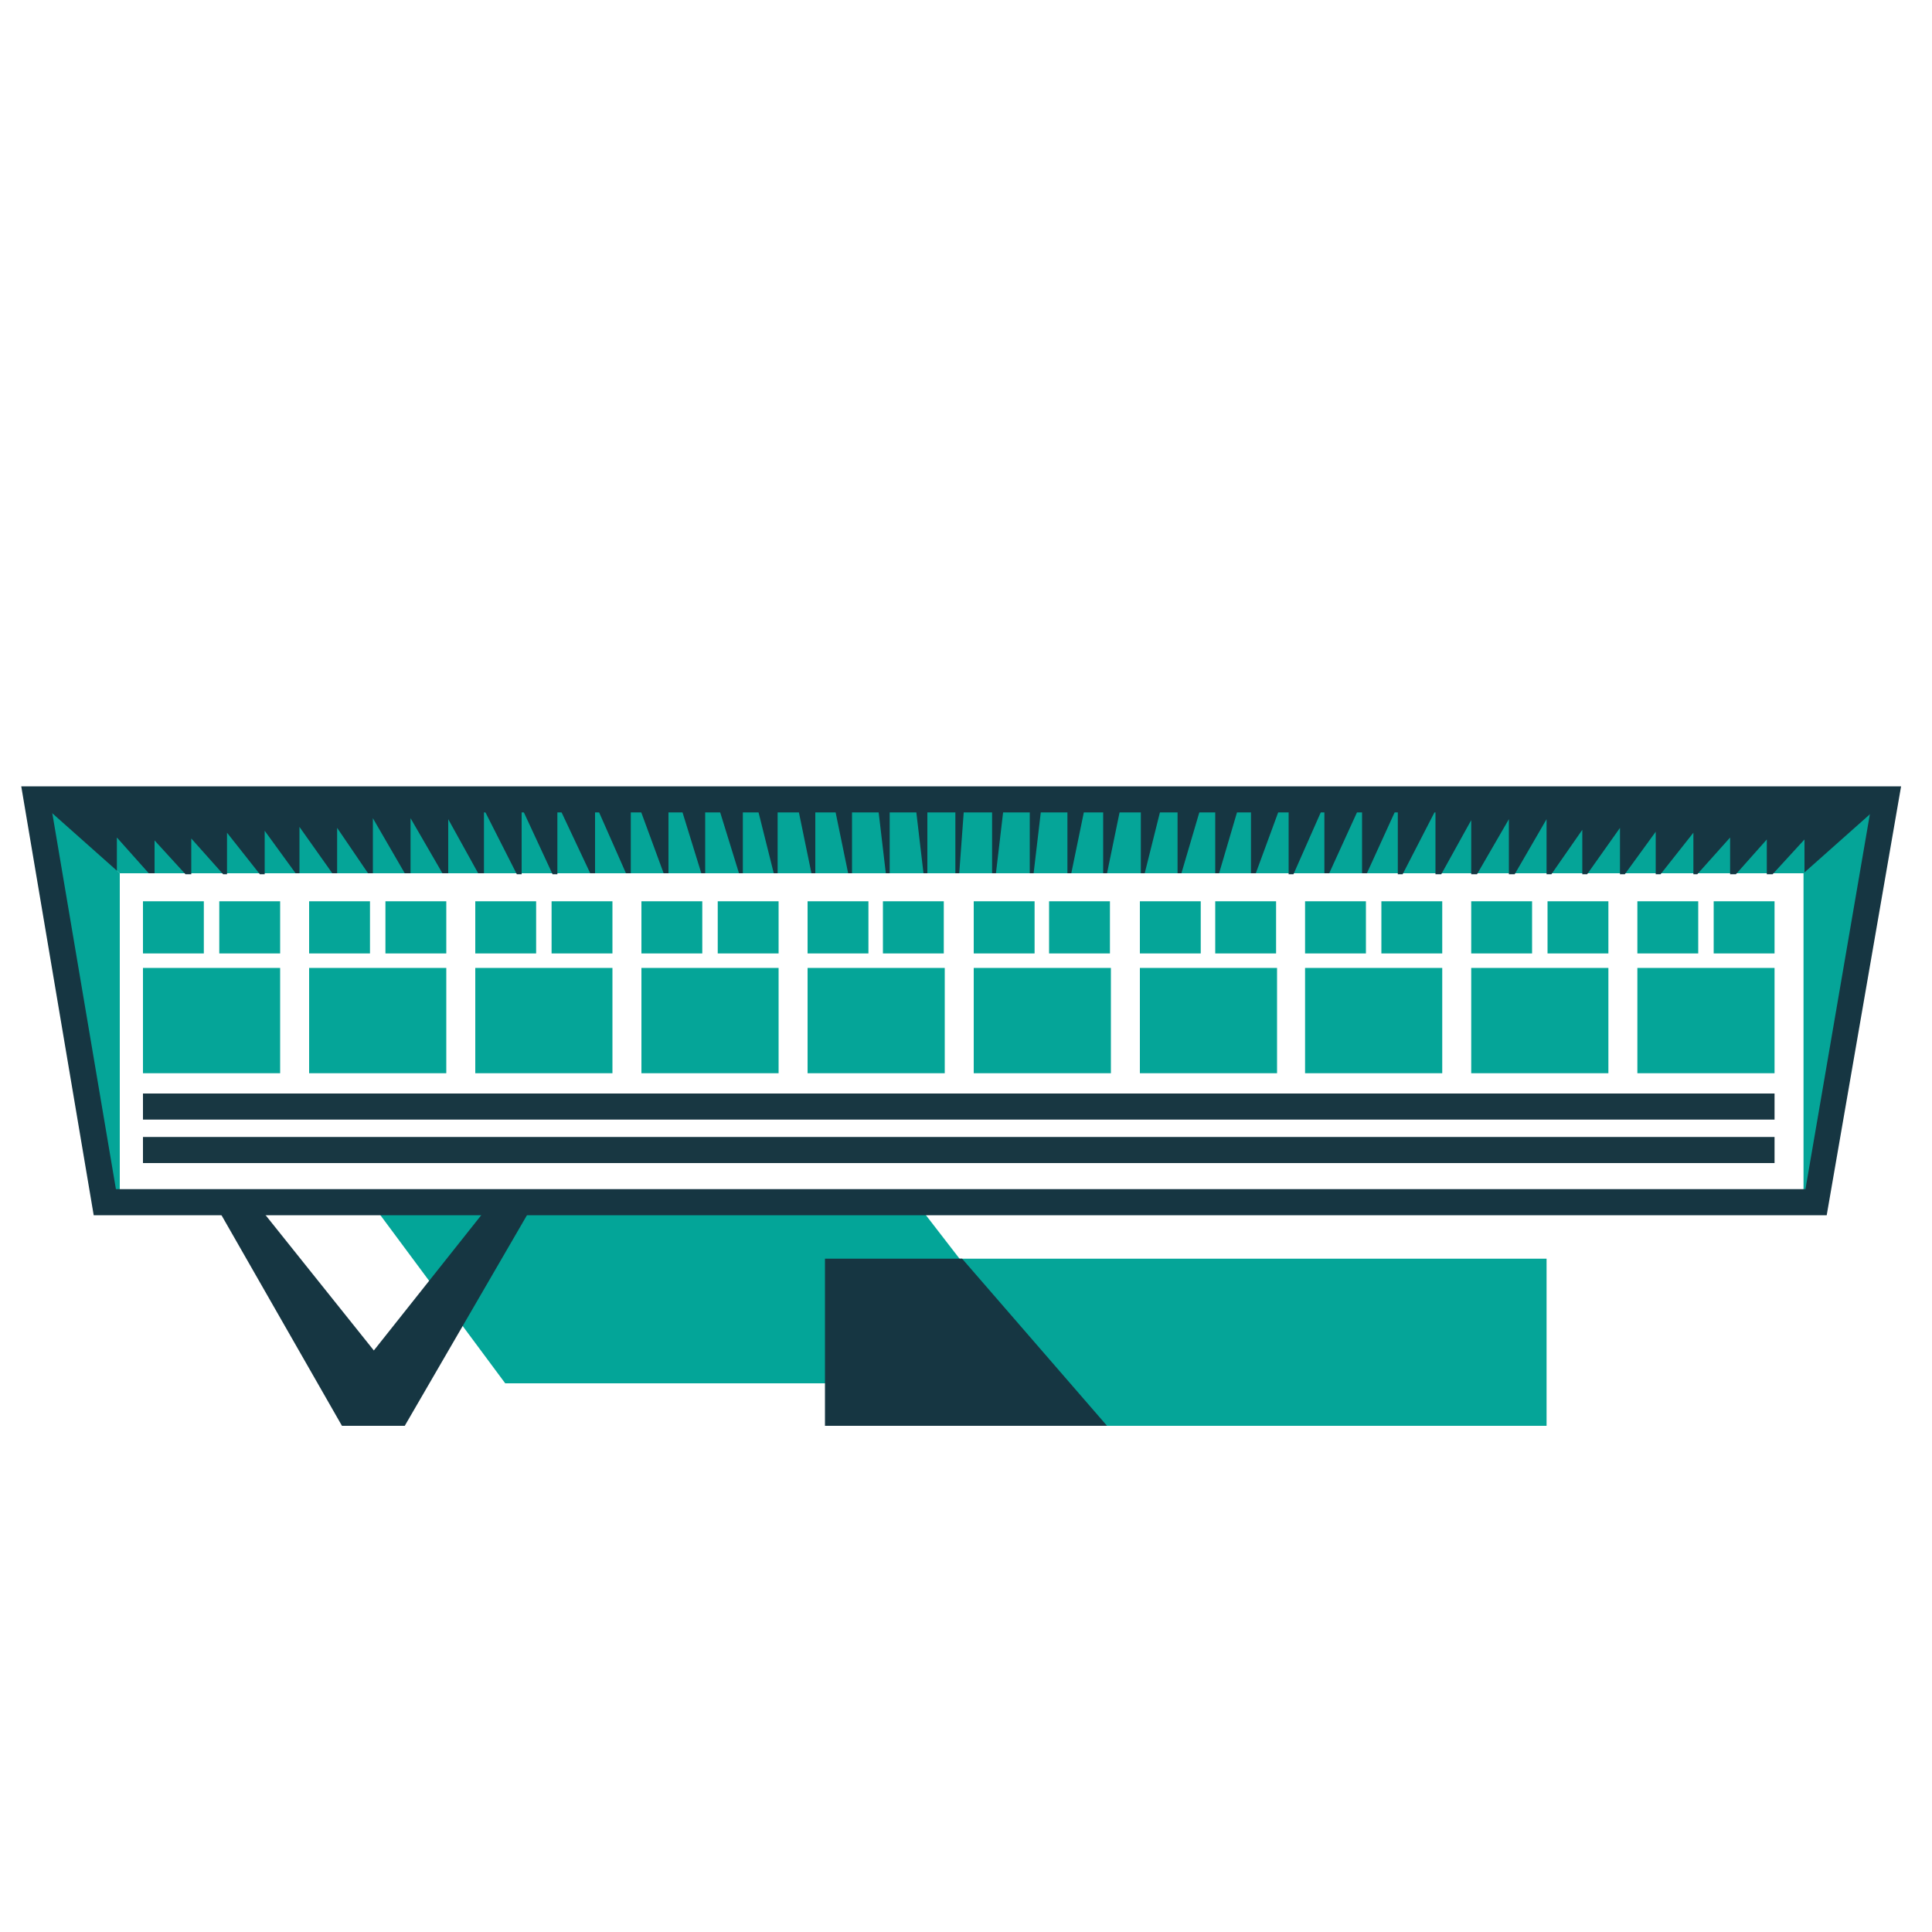
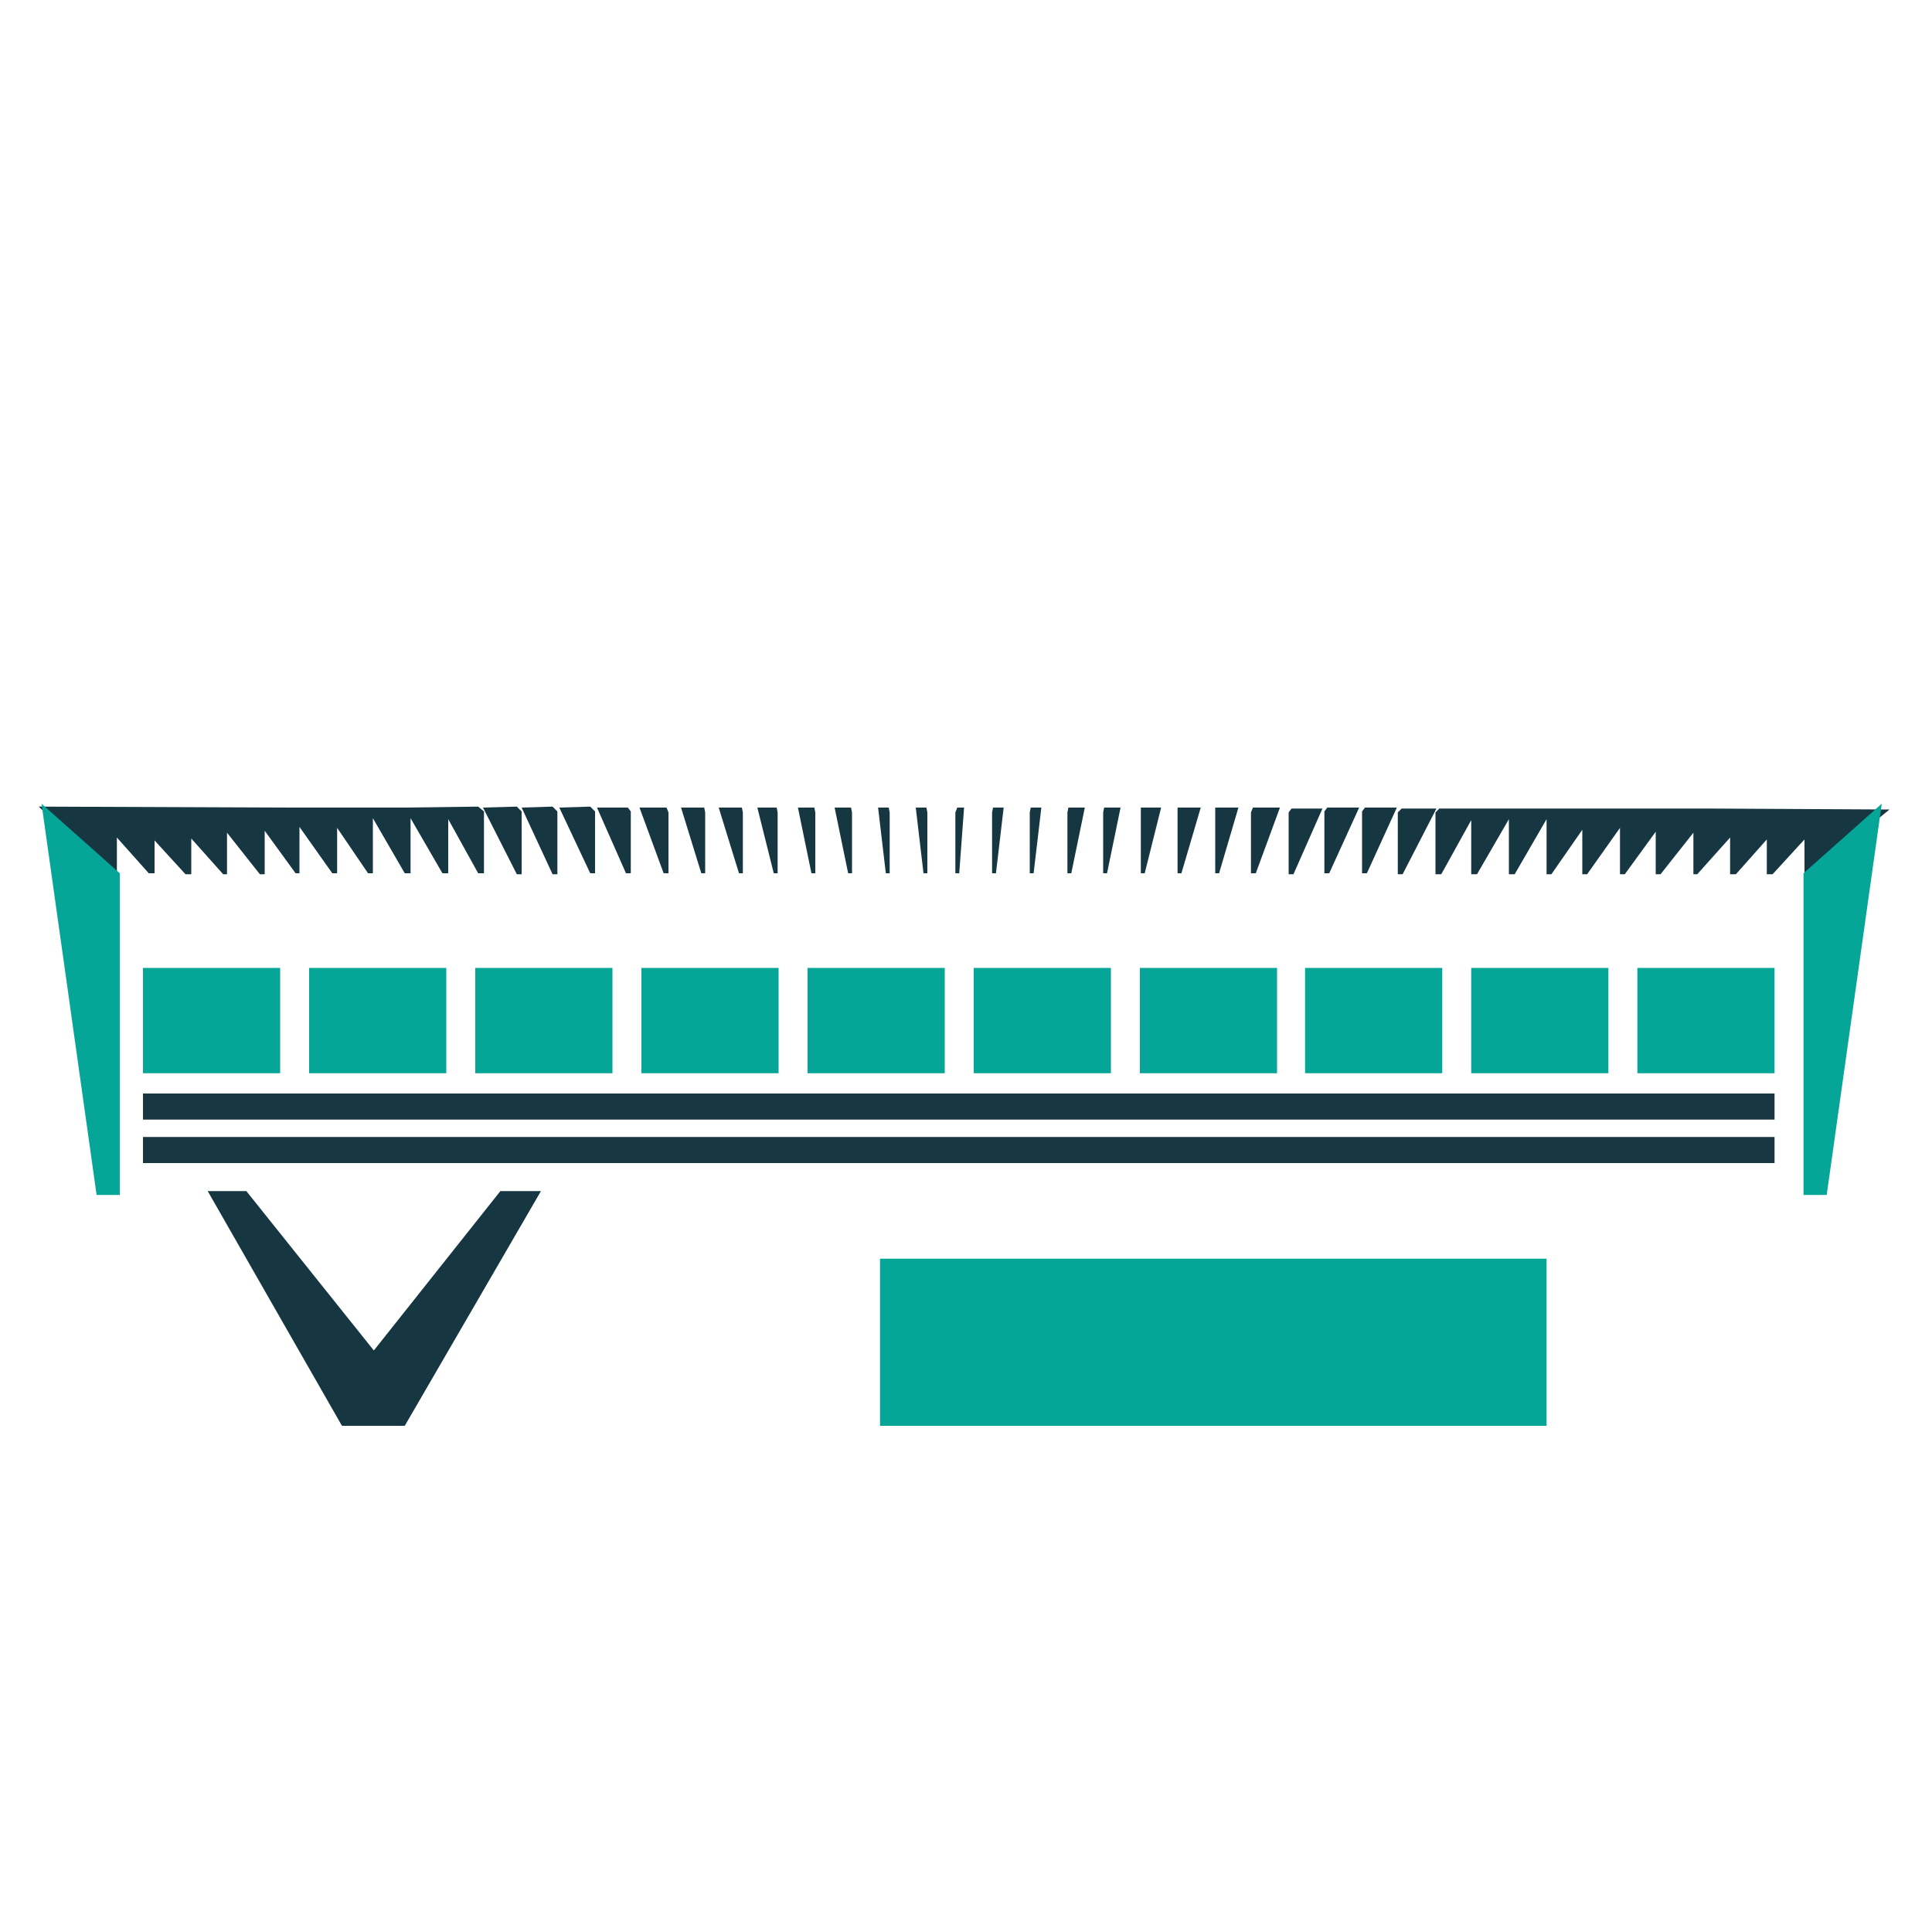
<svg xmlns="http://www.w3.org/2000/svg" version="1.1" id="Camada_1" x="0px" y="0px" viewBox="0 0 200 200" style="enable-background:new 0 0 200 200;" xml:space="preserve">
  <style type="text/css">
	.st0{fill:#03A598;}
	.st1{fill:#05A598;}
	.st2{fill:#163642;}
	.st3{fill:#183742;}
</style>
  <g id="Shape_1">
    <g>
-       <polygon class="st0" points="94,123.4 37.6,123.4 52.3,143.2 109.3,143.2   " />
-     </g>
+       </g>
  </g>
  <g id="Shape_3">
    <g>
-       <polygon class="st1" points="3.1,82.6 12.4,90.4 187.3,90.4 195.4,82.9   " />
-     </g>
+       </g>
  </g>
  <g id="Shape_19">
    <g>
      <path class="st2" d="M70.5,83.6l2.1,6.8H73v-6.3l-0.1-0.5L70.5,83.6z M82.6,83.6l1.4,6.8h0.4v-6.3l-0.1-0.5L82.6,83.6z M74.4,83.6    l2.1,6.8h0.4v-6.3l-0.1-0.5L74.4,83.6z M78.4,83.6l1.7,6.8h0.4v-6.3l-0.1-0.5L78.4,83.6z M41.9,83.6L41.9,83.6l-12.3,0v0L4,83.5    l7.5,6.9h0.6v-3.7l3.3,3.7H16V87l3.2,3.5h0.6v-3.7l3.3,3.7h0.4v-4.3l3.4,4.3h0.5V86l3.2,4.4H31v-4.8l3.4,4.8h0.5v-4.7l3.2,4.7h0.5    v-5.7l3.3,5.7h0.6v-5.7l3.3,5.7h0.6v-5.6l3.1,5.6h0.6V84l-0.6-0.5L41.9,83.6z M94.8,83.6l0.8,6.8H96v-6.3l-0.1-0.5L94.8,83.6z     M90.9,83.6l0.8,6.8h0.4v-6.3L92,83.6L90.9,83.6z M66.2,83.6l2.5,6.8h0.5v-6.3L69,83.6L66.2,83.6z M50,83.6l3.5,6.9H54V84    l-0.5-0.5L50,83.6z M54,83.6l3.2,6.9h0.5V84l-0.5-0.5L54,83.6z M61.8,83.6l3,6.8h0.5v-6.4L65,83.6L61.8,83.6z M57.9,83.6l3.2,6.8    h0.5V84l-0.5-0.5L57.9,83.6z M86.4,83.6l1.4,6.8h0.4v-6.3l-0.1-0.5L86.4,83.6z M137.1,84v6.4h0.5l3.1-6.8l-3.3,0L137.1,84z     M125.8,84.1l0,6.3h0.4l2-6.8l-2.4,0L125.8,84.1z M129.5,84.1v6.3h0.5l2.5-6.8l-2.8,0L129.5,84.1z M133.4,84.1v6.4h0.5l3-6.8    l-3.2,0L133.4,84.1z M176.9,83.7L176.9,83.7l-8.1,0v0l-8.1,0l0,0l0,0l-3.9,0l0,0l0,0l-3.9,0v0l-3.9,0l-0.4,0.4v6.4h0.6l3.1-5.6    v5.6h0.6l3.3-5.7v5.7h0.6l3.3-5.7v5.7h0.5l3.2-4.6v4.6h0.5l3.4-4.8v4.8h0.5l3.2-4.4v4.4h0.5l3.4-4.3v4.3h0.4l3.4-3.8v3.8h0.6    l3.2-3.6v3.6h0.6l3.3-3.6v3.6h0.6l8.2-6.7L176.9,83.7z M141,84v6.4h0.5l3.1-6.8l-3.3,0L141,84z M145.1,83.7l-0.4,0.4v6.4h0.5    l3.5-6.8L145.1,83.7z M106.6,84.1l0,6.3h0.4l0.8-6.8l-1.1,0L106.6,84.1z M102.7,84.1l0,6.3h0.4l0.8-6.8l-1.1,0L102.7,84.1z     M110.5,84.1l0,6.3h0.4l1.4-6.8l-1.7,0L110.5,84.1z M121.9,84.1l0,6.3h0.4l2-6.8l-2.4,0L121.9,84.1z M118.1,84.1l0,6.3h0.4    l1.7-6.8l-2.1,0L118.1,84.1z M114.2,84.1l0,6.3h0.4l1.4-6.8l-1.7,0L114.2,84.1z M98.9,84.1l0,6.3h0.4l0.5-6.8l-0.7,0L98.9,84.1z" />
    </g>
  </g>
  <g id="Shape_2_copy">
    <g>
      <path class="st1" d="M10,123.7h2.4V90.4l-8.1-7.2L10,123.7z M186.7,90.4v33.3h2.4l5.7-40.5L186.7,90.4z" />
    </g>
  </g>
  <g id="Rectangle_1_copy_4">
    <g>
      <rect x="91.1" y="130.3" class="st1" width="69" height="17.3" />
    </g>
  </g>
  <g id="Rectangle_1_copy_6">
    <g>
-       <polygon class="st2" points="99.6,130.3 85.4,130.3 85.4,147.6 114.6,147.6   " />
-     </g>
+       </g>
  </g>
  <g id="Rectangle_1_copy_8">
    <g>
      <path class="st3" d="M14.8,120.4h168.9v-2.7H14.8V120.4z M14.8,113.2v2.7h168.9v-2.7H14.8z" />
    </g>
  </g>
  <g id="Rectangle_1_copy_11">
    <g>
-       <path class="st2" d="M196.8,81.4h-2v0H4.6v0H2.2l7.5,44.4h0.9v0h178.2v0h0.3L196.8,81.4z M5.4,84.1h188.2l-6.7,39H12L5.4,84.1z" />
-     </g>
+       </g>
  </g>
  <g id="Rectangle_2_copy_7">
    <g>
-       <path class="st1" d="M14.8,98.7h6.3v-5.4h-6.3V98.7z M22.7,98.7H29v-5.4h-6.3V98.7z M32,98.7h6.3v-5.4H32V98.7z M39.9,98.7h6.3    v-5.4h-6.3V98.7z M49.2,98.7h6.3v-5.4h-6.3V98.7z M57.1,98.7h6.3v-5.4h-6.3V98.7z M66.4,98.7h6.3v-5.4h-6.3V98.7z M74.3,98.7h6.3    v-5.4h-6.3V98.7z M83.6,98.7h6.3v-5.4h-6.3V98.7z M91.4,98.7h6.3v-5.4h-6.3V98.7z M100.8,98.7h6.3v-5.4h-6.3V98.7z M108.6,98.7    h6.3v-5.4h-6.3V98.7z M118,98.7h6.3v-5.4H118V98.7z M125.8,98.7h6.3v-5.4h-6.3V98.7z M135.1,98.7h6.3v-5.4h-6.3V98.7z M143,98.7    h6.3v-5.4H143V98.7z M152.3,98.7h6.3v-5.4h-6.3V98.7z M160.2,98.7h6.3v-5.4h-6.3V98.7z M169.5,98.7h6.3v-5.4h-6.3V98.7z     M177.4,93.3v5.4h6.3v-5.4H177.4z" />
-     </g>
+       </g>
  </g>
  <g id="Rectangle_2_copy_7_2_">
    <g>
      <path class="st1" d="M14.8,111.1H29v-10.9H14.8V111.1z M32,111.1h14.2v-10.9H32V111.1z M49.2,111.1h14.2v-10.9H49.2V111.1z     M66.4,111.1h14.2v-10.9H66.4V111.1z M83.6,111.1h14.2v-10.9H83.6V111.1z M100.8,111.1h14.2v-10.9h-14.2V111.1z M118,111.1h14.2    v-10.9H118V111.1z M135.1,111.1h14.2v-10.9h-14.2V111.1z M152.3,111.1h14.2v-10.9h-14.2V111.1z M169.5,100.2v10.9h14.2v-10.9    H169.5z" />
    </g>
  </g>
  <g id="Rectangle_1_copy_3">
    <g>
      <polygon class="st2" points="51.8,123.3 38.7,139.8 25.5,123.3 21.5,123.3 35.4,147.6 41.9,147.6 56,123.3   " />
    </g>
  </g>
</svg>